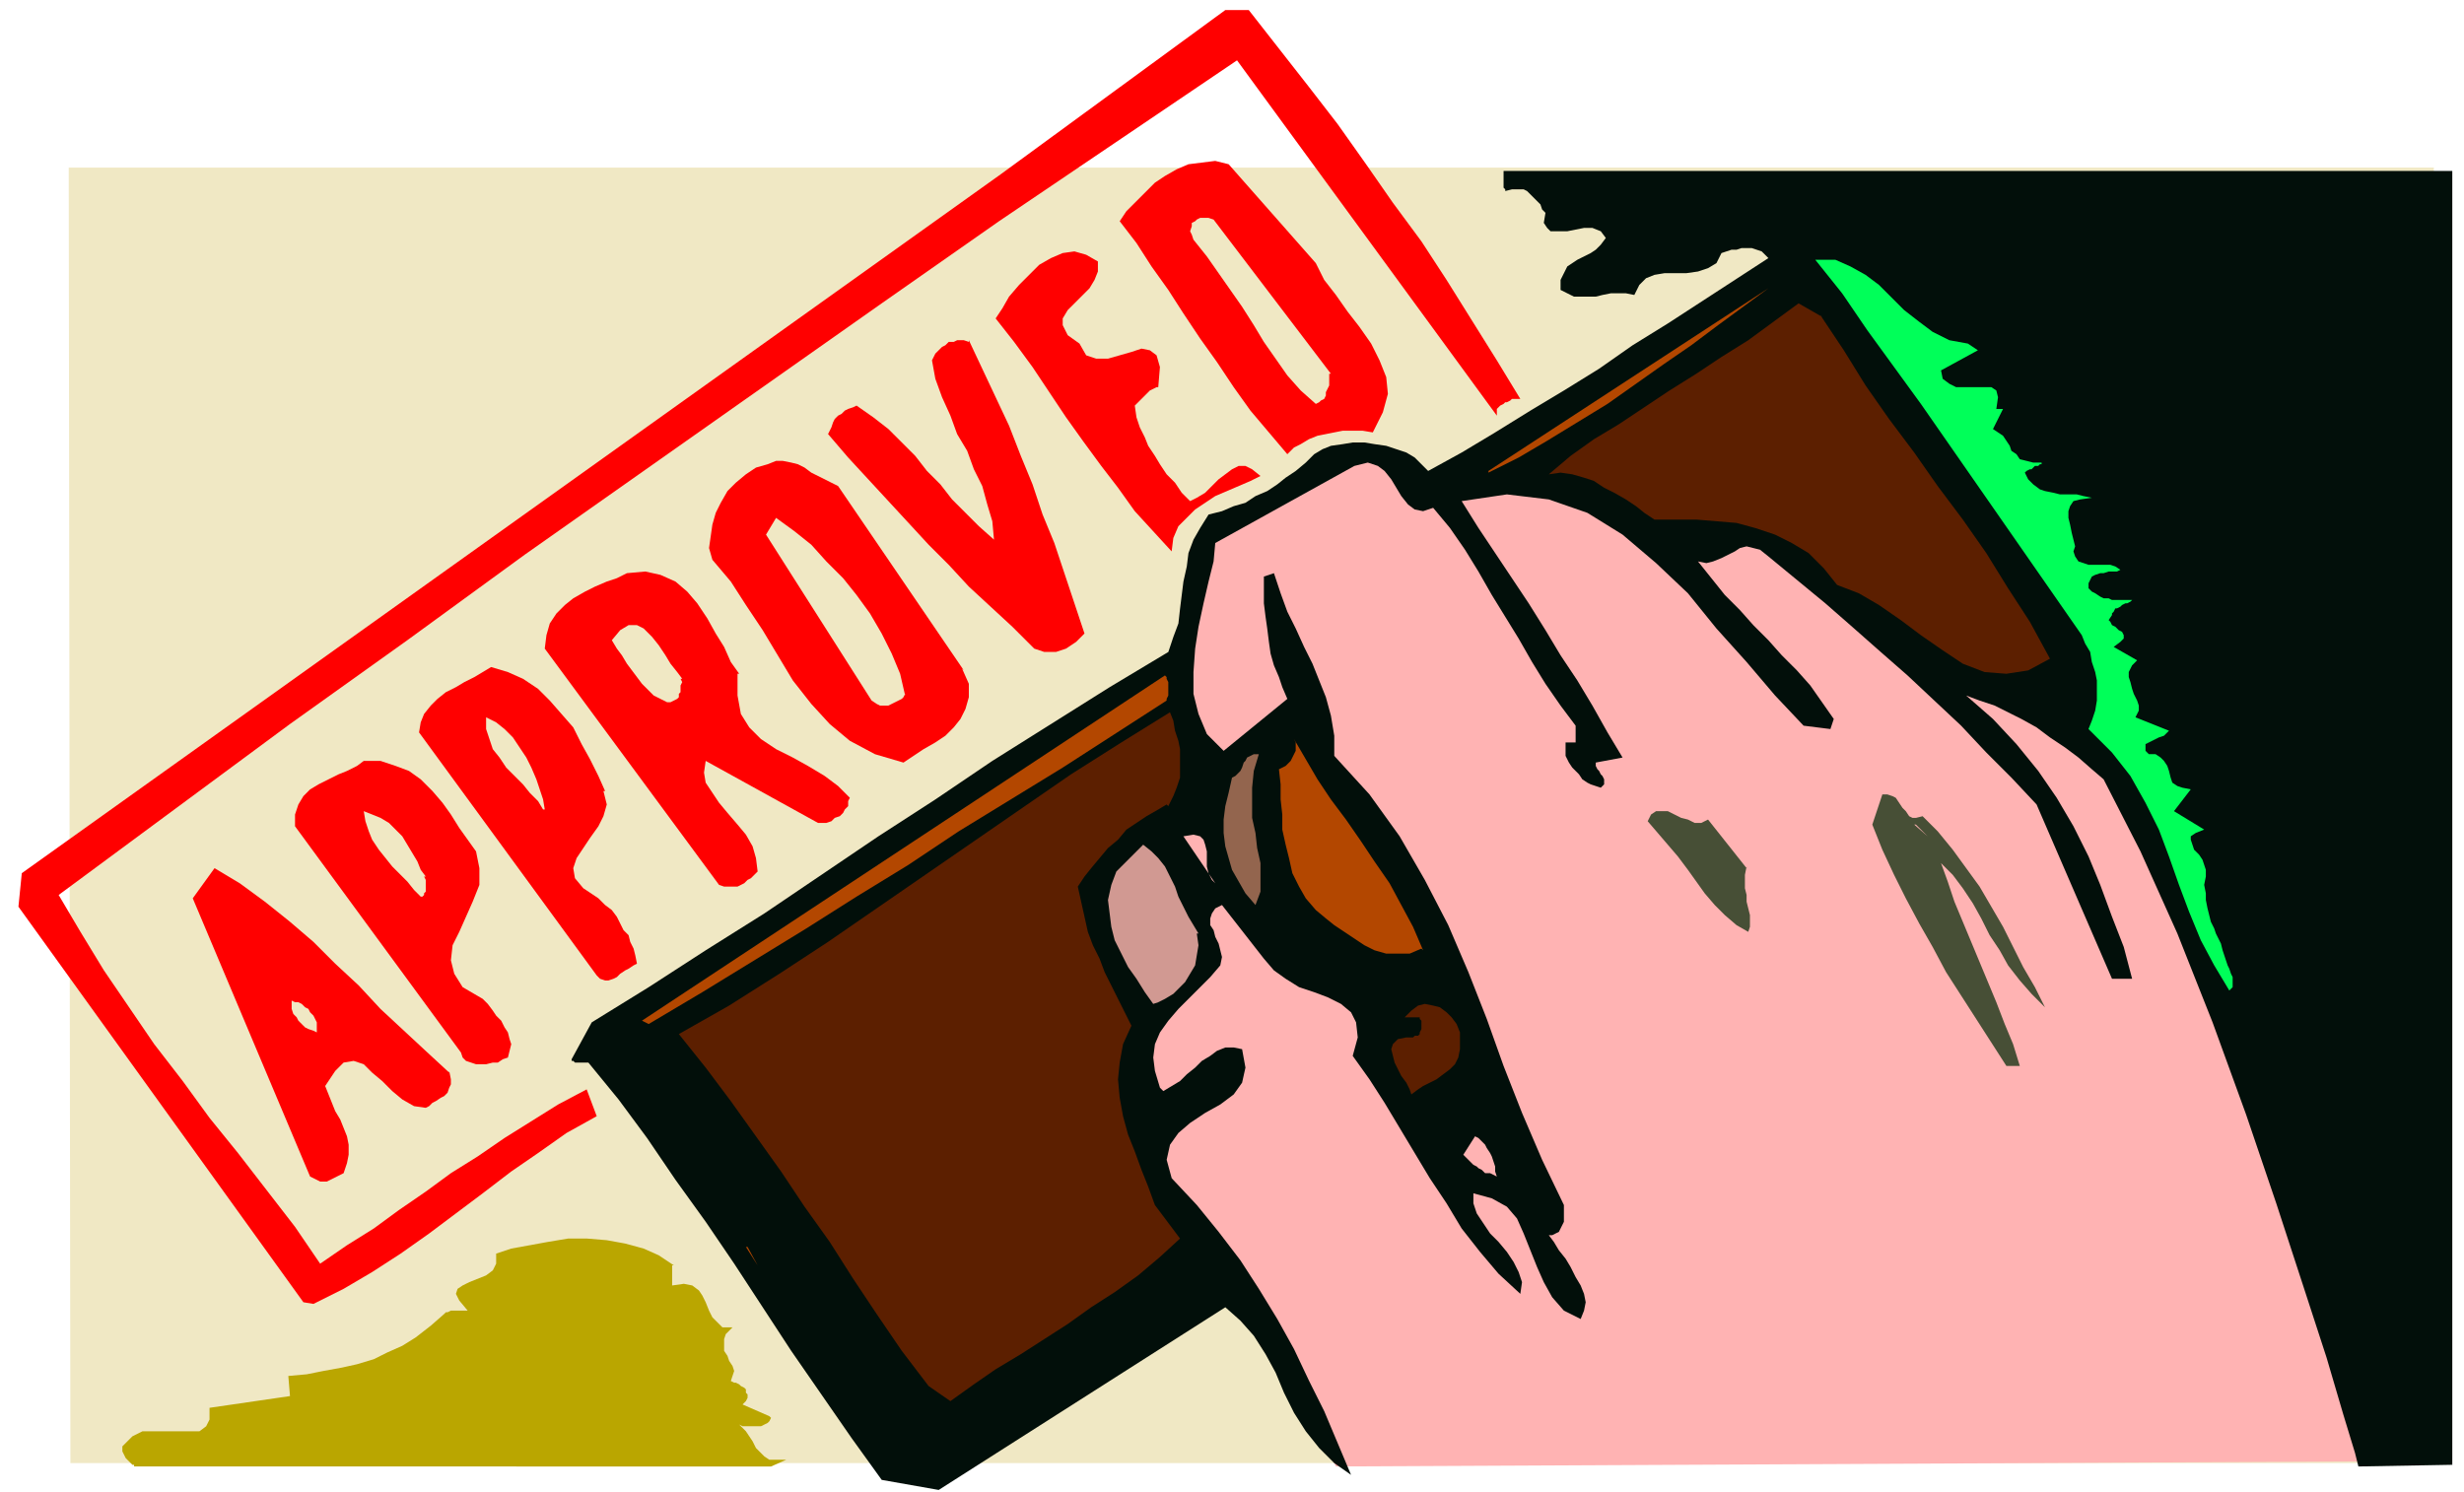
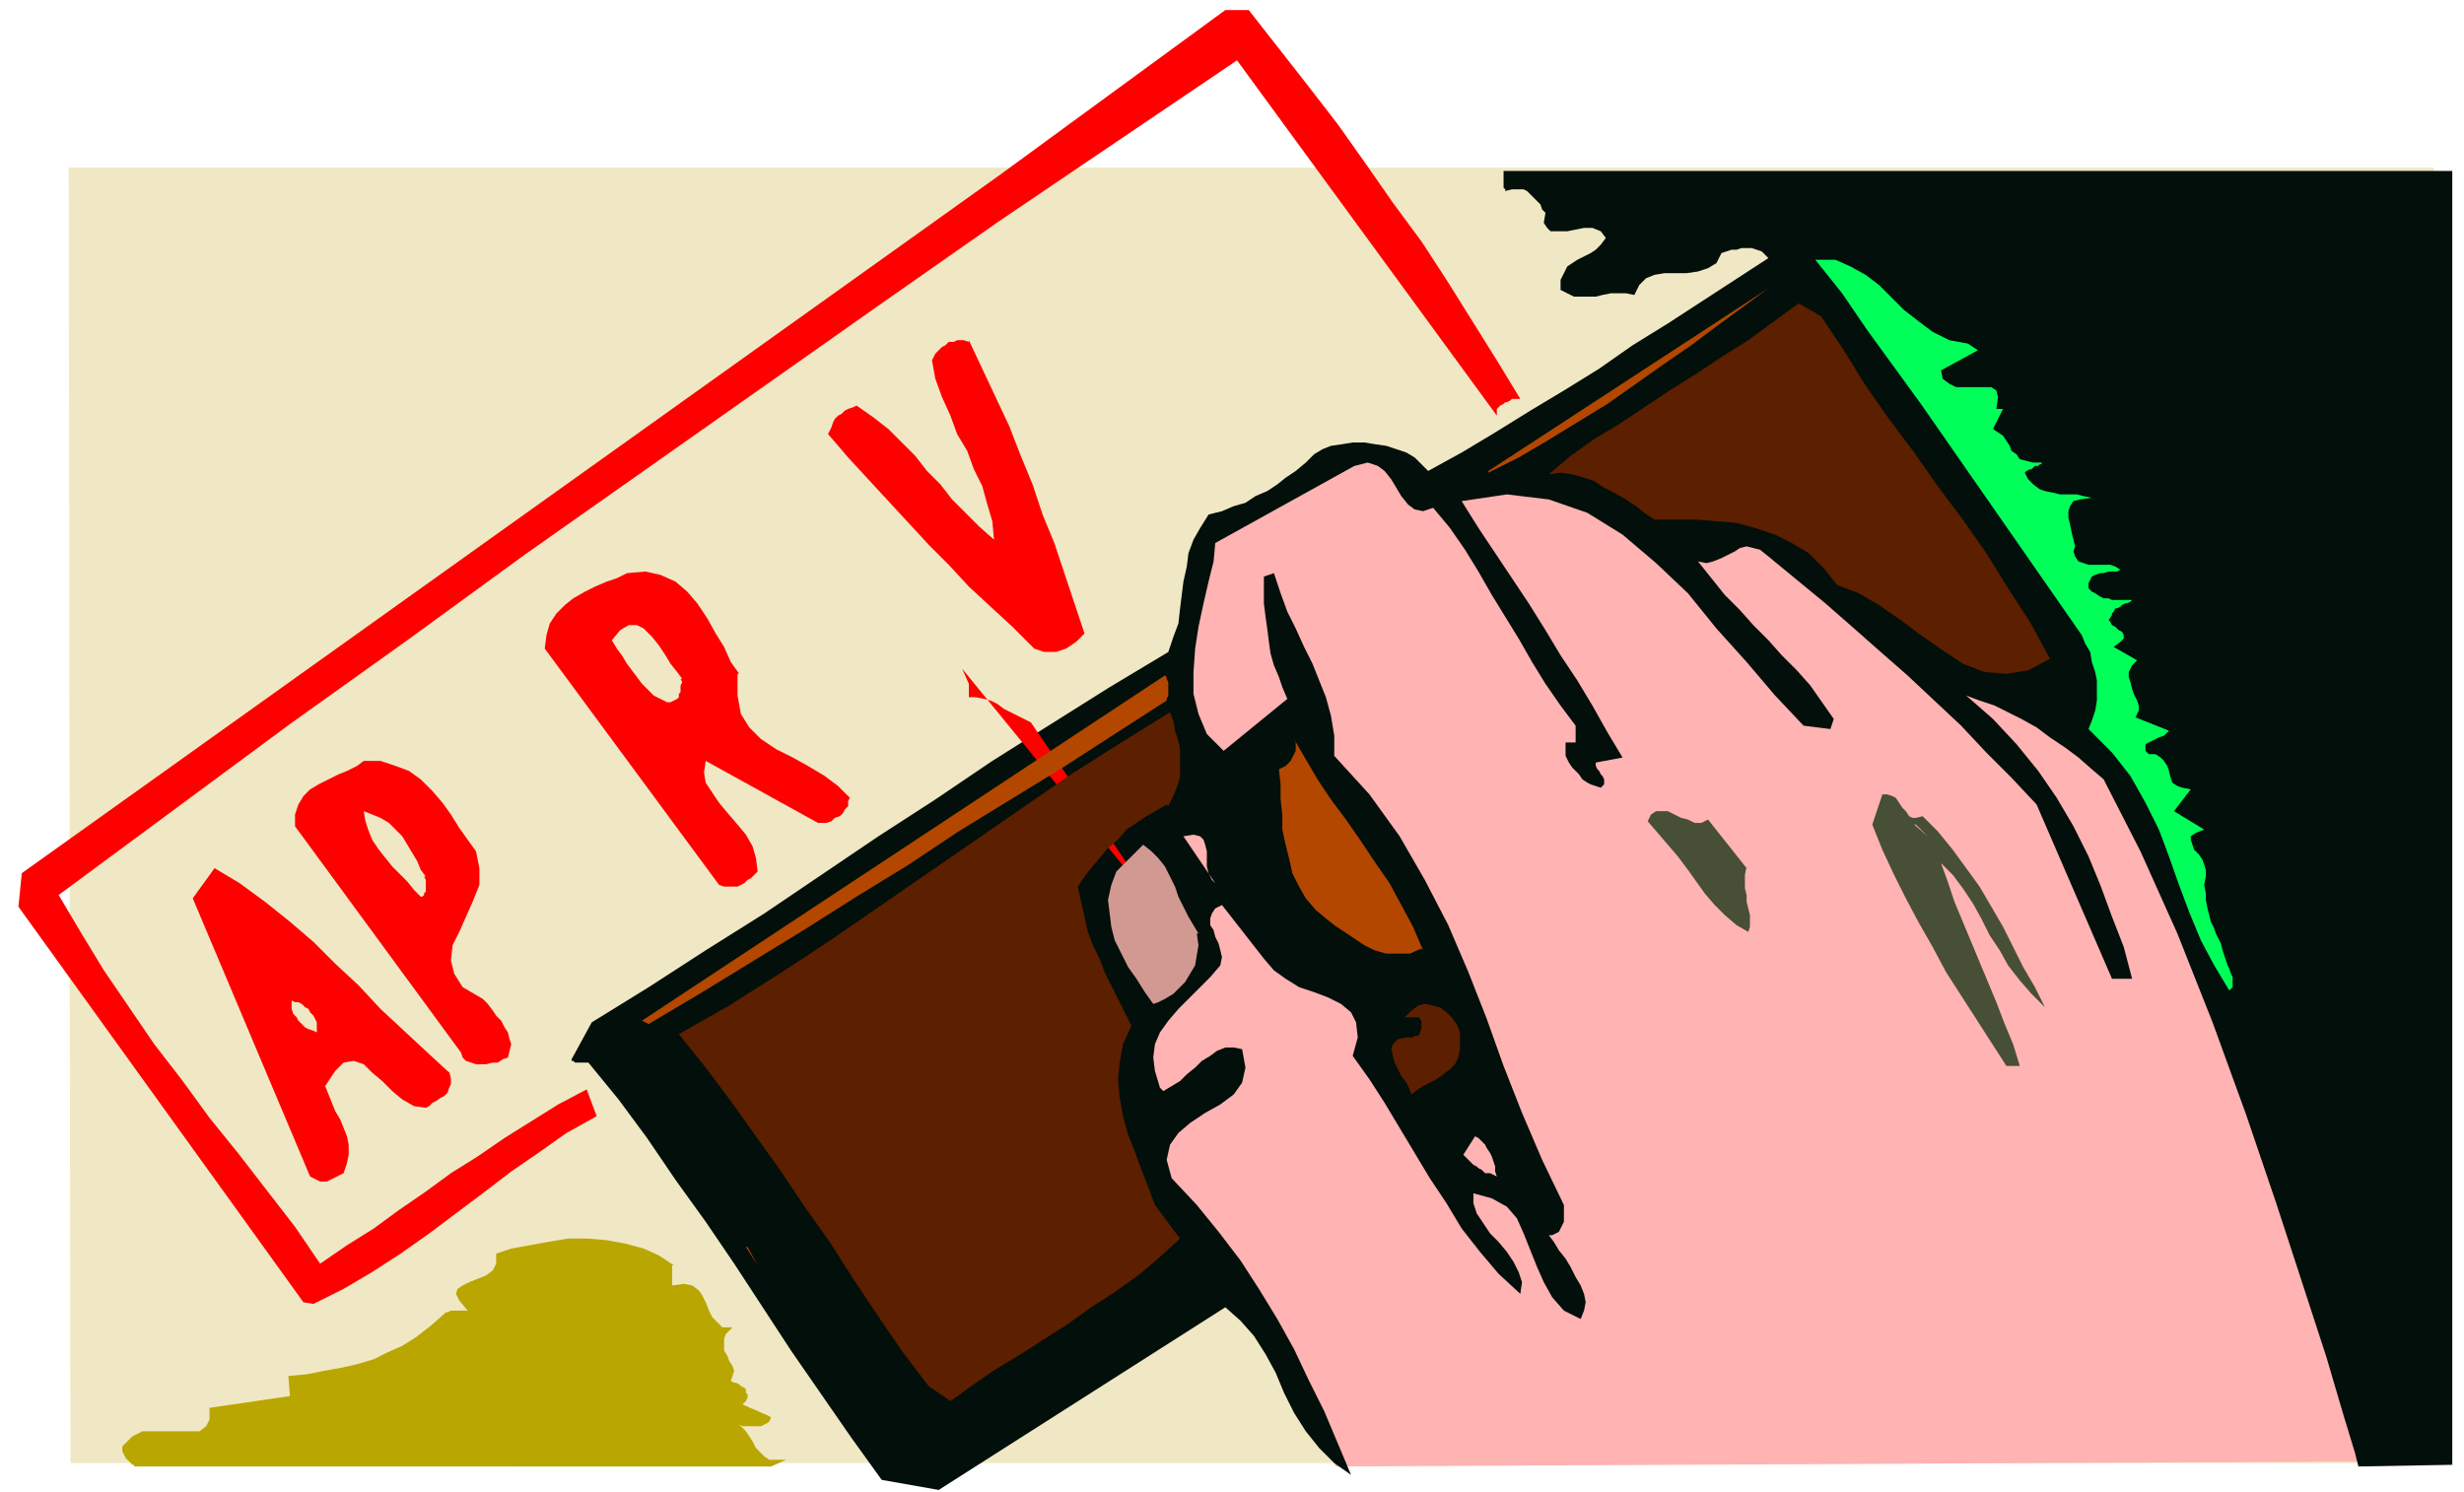
<svg xmlns="http://www.w3.org/2000/svg" fill-rule="evenodd" height="118.667" preserveAspectRatio="none" stroke-linecap="round" viewBox="0 0 1470 890" width="196">
  <style>.pen1{stroke:none}.brush2{fill:#f0e8c4}.brush3{fill:#ffb3b3}.brush4{fill:red}.brush7{fill:#b34700}.brush8{fill:#5c1f00}.brush10{fill:#474f36}</style>
  <path class="pen1 brush2" fill-rule="nonzero" d="m41 100 1 773h1410V100H42z" />
  <path class="pen1 brush3" fill-rule="nonzero" d="m1410 872-2-6-6-18-8-27-10-33-12-37-12-39-12-37-11-34-10-27-7-19-1-4-4-9-5-15-7-18-9-20-10-22-10-20-11-19-12-16-11-12-195-128-43 18-2-2-6-4-9-7-12-8-14-8-16-7-17-5-18-4-18 1-18 4-1 1-3 1-2 2-3 1-4 1h-6l-3-1-3-3v-1l-3-2-3-4-4-4-6-4-5-4-6-2-6-1-6 1-6 4-85 42-10 53v31l1 11 1 11 3 10 3 9 5 8-35 167-1 1-1 3-1 5-1 6-1 7-1 9v9l1 10 3 10 4 10 6 11 7 10 7 11 7 10 7 10 7 9 6 8 5 7 4 7 2 5 3 6 4 10 6 12 8 14 7 14 7 13 7 12 5 10 4 7 1 2 613-3z" />
  <path class="pen1 brush4" fill-rule="nonzero" d="m745 6 18 23 18 23 17 22 17 24 16 23 17 23 15 23 15 24 15 24 14 23h-5l-1 1-2 1h-1l-1 1-2 1-1 1-1 1v4L738 36l-71 48-71 48-70 49-71 50-71 50-71 50-70 51-70 50-69 51-69 51 13 22 14 23 15 22 15 22 17 22 16 22 17 21 17 22 17 22 15 22 16-11 16-10 15-11 16-11 15-11 16-10 16-11 16-10 16-10 17-9 6 16-18 10-17 12-16 11-17 13-16 12-16 12-17 12-17 11-17 10-18 9-6-1L11 541l2-20 584-417L731 6h14z" />
  <path class="pen1" fill-rule="nonzero" style="fill:#020f0a" d="m1463 874-56 1-2-8-7-23-10-34-14-43-16-49-18-53-20-55-21-53-22-49-22-43-7-6-8-7-8-6-9-6-8-6-9-5-8-4-8-4-9-3-8-3 16 14 14 15 13 16 11 16 10 17 9 18 7 17 7 19 7 18 5 19h-12l-45-104-15-16-15-15-15-16-16-15-16-15-16-14-17-15-16-14-17-14-17-14-5-4-4-1-4-1-4 1-3 2-4 2-4 2-5 2-4 1-5-1 8 10 8 10 9 9 8 9 9 9 8 9 9 9 8 9 7 10 7 10-2 6-16-2-17-18-17-20-18-20-17-21-19-18-20-17-21-13-23-8-25-3-27 4 10 16 10 15 10 15 10 15 10 16 9 15 10 15 9 15 9 16 9 15-16 3v2l1 2 1 1 1 2 1 1 1 2v3l-2 2-3-1-3-1-2-1-3-2-2-3-2-2-2-2-2-3-1-2-1-2v-8h6v-10l-9-12-9-13-8-13-8-14-8-13-8-13-8-14-8-13-9-13-10-12-6 2-5-1-4-3-4-5-3-5-3-5-4-5-4-3-6-2-8 2-83 46-1 11-3 12-3 13-3 14-2 13-1 14v13l3 12 5 12 10 10 38-31-3-7-2-6-3-7-2-7-1-7-1-8-1-7-1-8v-16l6-2 4 12 4 11 5 10 5 11 5 10 4 10 4 10 3 11 2 12v12l21 23 18 25 15 26 14 27 12 28 11 28 10 28 11 28 12 28 13 27v10l-1 2-1 2-1 2-2 1-2 1h-2l3 4 3 5 4 5 3 5 3 6 3 5 2 5 1 5-1 5-2 5-10-5-7-8-5-9-4-9-4-10-4-10-4-9-6-7-9-5-11-3v6l2 6 4 6 4 6 5 5 5 6 4 6 3 6 2 6-1 7-13-12-11-13-11-14-9-15-10-15-9-15-9-15-9-15-9-14-10-14 3-11-1-9-3-6-6-5-8-4-8-3-9-3-8-5-7-5-6-7-25-32-4 2-2 3-1 3v4l2 3 1 4 2 4 1 4 1 4-1 5-6 7-6 6-7 7-6 6-6 7-5 7-3 7-1 8 1 8 3 10 2 2 5-3 5-3 4-4 5-4 4-4 5-3 4-3 5-2h5l5 1 2 11-2 9-5 7-8 6-9 5-9 6-7 6-5 7-2 9 3 11 15 16 13 16 13 17 11 17 11 18 10 18 9 19 9 18 8 19 8 19-10-7-9-9-8-10-7-11-6-12-5-12-6-11-7-11-8-9-9-8-171 109-34-6-18-25-18-26-18-26-17-26-17-26-17-25-18-25-17-25-17-23-18-22h-8l-1-1h-1v-1l12-22 34-21 34-22 35-22 34-23 34-23 34-22 34-23 35-22 35-22 35-21 3-9 3-8 1-9 1-8 1-8 2-9 1-8 3-8 4-7 5-8 8-2 7-3 7-2 6-4 7-3 6-4 5-4 6-4 6-5 5-5 5-3 5-2 7-1 6-1h7l6 1 7 1 6 2 6 2 5 3 8 8 20-11 20-12 21-13 20-12 21-13 20-14 21-13 20-13 20-13 20-13-2-2-2-2-3-1-3-1h-6l-3 1h-3l-3 1-3 1-3 6-5 3-6 2-7 1h-13l-6 1-5 2-4 4-3 6-5-1h-9l-5 1-4 1h-13l-4-2-4-2v-6l2-4 2-4 3-2 3-2 4-2 4-2 3-2 3-3 3-4-3-4-5-2h-5l-5 1-5 1h-10l-2-2-2-3 1-6-2-2-1-3-2-2-2-2-2-2-2-2-2-1h-7l-4 1v-1l-1-1v-10h566v773z" />
-   <path class="pen1 brush4" fill-rule="nonzero" d="m785 157 5 10 7 9 7 10 7 9 7 10 5 10 4 10 1 10-3 11-6 12-6-1h-12l-5 1-5 1-5 1-5 2-5 3-4 2-4 4-11-13-11-13-10-14-10-15-10-14-10-15-9-14-10-14-9-14-10-13 4-6 6-6 5-5 6-6 6-4 7-4 7-3 8-1 8-1 8 2 52 59z" />
-   <path class="pen1 brush2" fill-rule="nonzero" d="M793 223v7l-1 2-1 2v2l-1 2-2 1-1 1-2 1-9-8-8-9-7-10-7-10-6-10-7-11-7-10-7-10-7-10-8-10-1-3-1-2 1-3v-2l2-1 1-1 2-1h5l3 1 70 92z" />
  <path class="pen1" fill-rule="nonzero" style="fill:#00ff59" d="m1174 205 6 4-22 12 1 5 4 3 4 2h21l3 2 1 4-1 7h4l-6 12 3 2 3 2 2 3 2 3 1 3 3 2 2 3 4 1 4 1h5v1h-1l-1 1h-2l-1 1-1 1h-1l-2 1-1 1 2 4 3 3 4 3 3 1 5 1 4 1h10l4 1 5 1-7 1-4 1-2 3-1 3v4l1 4 1 5 1 4 1 4-1 3 1 3 2 3 3 1 3 1h13l3 1 3 2-2 1h-5l-3 1h-2l-3 1-2 1-1 2-1 2v3l2 2 2 1 3 2 2 1h3l2 1h12l-1 1-2 1h-1l-2 1-1 1-2 1h-1l-1 2-1 1v1l-2 3 1 1 1 2 2 1 2 2 2 1 1 2v2l-2 2-4 3 14 8-3 3-2 4v3l1 3 1 4 1 3 2 4 1 3v3l-2 4 20 8-1 1-2 2-3 1-2 1-2 1-2 1-2 1v4l2 2h4l3 2 2 2 2 3 1 3 1 4 1 3 3 2 3 1 5 1-10 13 18 11-5 2-3 2v2l1 3 1 3 3 3 2 3 1 3 1 3v4l-1 5 1 5v4l1 5 1 4 1 4 2 4 1 3 2 4 1 2 1 4 1 3 1 3 1 3 1 2 1 3 1 2v6l-2 2-9-15-8-15-7-17-6-16-6-17-6-16-8-16-9-16-11-14-14-14 2-5 2-6 1-6v-12l-1-5-2-6-1-6-3-5-2-5-16-23-16-23-16-23-16-23-16-23-16-23-16-22-16-22-15-22-16-20h12l9 4 9 5 8 6 8 8 7 7 9 7 8 6 10 5 11 2z" />
-   <path class="pen1 brush4" fill-rule="nonzero" d="M655 155v7l-2 5-3 5-5 5-4 4-4 4-3 5v4l3 6 7 5 4 7 6 2h7l7-2 7-2 6-2 5 1 4 3 2 7-1 12h-1l-2 1-2 1-1 1-2 2-1 1-1 1-2 2-1 1-1 1 1 7 2 6 3 6 2 5 4 6 3 5 4 6 5 5 4 6 5 5 4-2 5-3 4-4 4-4 4-3 4-3 4-2h4l4 2 5 4-6 3-7 3-7 3-7 3-6 4-6 4-5 5-5 5-3 7-1 8-11-12-11-12-10-14-10-13-11-15-10-14-10-15-10-15-11-15-11-14 4-6 4-7 6-7 6-6 6-6 7-4 7-3 7-1 7 2 7 4z" />
  <path class="pen1 brush7" fill-rule="nonzero" d="m888 281 167-109-15 11-15 11-16 12-16 11-17 12-17 12-18 11-18 11-17 10-18 9z" />
  <path class="pen1 brush8" fill-rule="nonzero" d="m1086 188 14 21 13 21 14 20 15 20 14 20 15 20 14 20 13 21 13 20 12 22-13 7-13 2-13-1-13-5-12-8-13-9-12-9-13-9-12-7-13-5-8-10-9-9-10-6-10-5-12-4-11-3-12-1-12-1h-25l-6-4-5-4-6-4-7-4-6-3-6-4-6-2-7-2-7-1-7 1 13-11 14-10 15-9 15-10 15-10 16-10 15-10 16-10 15-11 15-11 14 8z" />
-   <path class="pen1 brush4" fill-rule="nonzero" d="m578 203 8 17 8 17 8 17 7 18 7 17 6 18 7 17 6 18 6 18 6 18-2 2-3 3-3 2-3 2-3 1-3 1h-7l-3-1-3-1-13-13-13-12-13-12-12-13-12-12-12-13-12-13-12-13-12-13-12-14 1-2 1-2 1-3 1-2 2-2 2-1 2-2 2-1 3-1 2-1 10 7 9 7 8 8 8 8 7 9 8 8 7 9 8 8 8 8 9 8-1-11-3-10-3-11-5-10-4-11-6-10-4-11-5-11-4-11-2-11 1-2 1-2 2-2 2-2 2-1 2-2h3l2-1h4l3 1zm-4 196 4 9v8l-2 7-3 6-4 5-5 5-6 4-7 4-6 4-6 4-17-5-15-8-12-10-11-12-11-14-9-15-9-15-10-15-9-14-11-13-2-7 1-7 1-7 2-7 3-6 4-7 5-5 6-5 6-4 7-2 5-2h4l5 1 4 1 4 2 4 3 4 2 4 2 4 2 4 2 75 110z" />
+   <path class="pen1 brush4" fill-rule="nonzero" d="m578 203 8 17 8 17 8 17 7 18 7 17 6 18 7 17 6 18 6 18 6 18-2 2-3 3-3 2-3 2-3 1-3 1h-7l-3-1-3-1-13-13-13-12-13-12-12-13-12-12-12-13-12-13-12-13-12-13-12-14 1-2 1-2 1-3 1-2 2-2 2-1 2-2 2-1 3-1 2-1 10 7 9 7 8 8 8 8 7 9 8 8 7 9 8 8 8 8 9 8-1-11-3-10-3-11-5-10-4-11-6-10-4-11-5-11-4-11-2-11 1-2 1-2 2-2 2-2 2-1 2-2h3l2-1h4l3 1zm-4 196 4 9v8h4l5 1 4 1 4 2 4 3 4 2 4 2 4 2 4 2 75 110z" />
  <path class="pen1 brush2" fill-rule="nonzero" d="m540 414-1 2-1 1-2 1-2 1-2 1-2 1h-5l-2-1-3-2-63-99 6-10 11 8 10 8 9 10 10 10 8 10 8 11 7 12 6 12 5 12 3 13z" />
  <path class="pen1 brush4" fill-rule="nonzero" d="M440 402v13l2 11 5 8 7 7 9 6 10 5 9 5 10 6 8 6 7 7-1 2v3l-2 2-1 2-2 2-3 1-2 2-3 1h-5l-67-37-1 7 1 6 4 6 4 6 5 6 6 7 5 6 4 7 2 7 1 8-2 2-2 2-2 1-2 2-2 1-2 1h-8l-3-1-104-141 1-8 2-7 4-6 5-5 5-4 7-4 6-3 7-3 6-2 6-3 11-1 9 2 9 4 7 6 6 7 6 9 5 9 5 8 4 9 5 7z" />
  <path class="pen1 brush2" fill-rule="nonzero" d="m406 405 1 2-1 2v4l-1 1v2l-1 1-2 1-2 1h-2l-4-2-4-2-3-3-4-4-3-4-3-4-3-4-3-5-3-4-3-5 5-6 5-3h5l4 2 5 5 4 5 4 6 3 5 4 5 3 4z" />
  <path class="pen1 brush7" fill-rule="nonzero" d="m696 418-31 20-31 20-31 19-31 19-30 20-31 19-30 19-31 19-31 19-32 19-4-2 312-206 1 1v1l1 2v8l-1 2v2z" />
-   <path class="pen1 brush4" fill-rule="nonzero" d="m360 472 2 8-2 7-3 6-5 7-4 6-4 6-2 6 1 6 5 6 9 6 4 4 4 3 3 4 2 4 2 4 3 3 1 4 2 4 1 4 1 5-2 1-3 2-2 1-3 2-2 2-2 1-3 1h-2l-3-1-2-2-106-145 1-6 2-5 4-5 4-4 5-4 6-3 5-3 6-3 5-3 5-3 10 3 9 4 9 6 7 7 7 8 7 8 5 10 5 9 5 10 4 9z" />
  <path class="pen1 brush8" fill-rule="nonzero" d="m696 480-5 3-7 4-6 4-6 4-5 6-6 5-5 6-5 6-4 5-4 6 2 9 2 9 2 9 3 8 4 8 3 8 4 8 4 8 4 8 4 8-5 11-2 11-1 10 1 11 2 11 3 11 4 10 4 11 4 10 4 11 15 20-12 11-13 11-14 10-14 9-14 10-14 9-14 9-15 9-13 9-14 10-13-9-16-21-15-22-14-21-14-22-15-21-14-21-15-21-15-21-15-20-16-20 30-17 30-19 29-19 29-20 29-20 29-20 29-20 29-20 30-19 29-18 2 5 1 6 2 6 1 5v17l-2 6-2 5-3 6z" />
  <path class="pen1 brush2" fill-rule="nonzero" d="m324 483-3-5-5-5-4-5-5-5-5-5-4-6-4-5-2-6-2-6v-7l6 3 5 4 5 5 4 6 4 6 3 6 3 7 2 6 2 6 1 6z" />
  <path class="pen1 brush7" fill-rule="nonzero" d="m848 566-7 3h-14l-7-2-6-3-6-4-6-4-6-4-5-4-6-5-6-7-4-7-4-8-2-9-2-8-2-9v-9l-1-9v-9l-1-9 2-1 2-1 2-2 1-1 1-2 1-2 1-2v-5l-1-2 7 12 7 12 8 12 9 12 9 13 8 12 9 13 7 13 7 13 6 14z" />
-   <path class="pen1" fill-rule="nonzero" style="fill:#93654e" d="m751 450-3 10-1 10v18l2 9 1 9 2 9v17l-3 8-6-7-4-7-4-7-2-7-2-7-1-8v-8l1-8 2-8 2-9 2-1 2-2 1-1 1-2 1-3 1-1 1-2 2-1 2-1h4z" />
  <path class="pen1 brush10" fill-rule="nonzero" d="m1146 486 10 10 9 11 8 11 8 11 7 12 7 12 6 12 6 12 7 12 6 12-8-8-7-8-7-9-5-9-6-9-5-10-5-9-6-9-6-8-7-7 4 11 4 12 5 12 5 12 5 12 5 12 5 12 5 13 5 12 4 13h-8l-9-14-9-14-9-14-9-14-8-15-8-14-8-15-7-14-7-15-6-15 6-18h3l3 1 2 1 2 3 2 3 2 2 2 3 2 1h2l4-1z" />
  <path class="pen1 brush4" fill-rule="nonzero" d="m284 508 2 10v10l-4 10-4 9-4 9-4 8-1 9 2 8 5 8 12 7 3 3 3 4 2 3 3 3 2 4 2 3 1 4 1 3-1 4-1 4-3 1-3 2h-3l-4 1h-6l-3-1-3-1-2-2-1-3-99-135v-7l2-6 3-5 4-4 5-3 6-3 6-3 5-2 6-3 4-3h10l9 3 8 3 7 5 7 7 6 7 5 7 5 8 5 7 5 7z" />
  <path class="pen1 brush10" fill-rule="nonzero" d="m1042 517-1 5v8l1 4v4l1 4 1 4v7l-1 3-7-4-7-6-6-6-6-7-5-7-5-7-6-8-6-7-6-7-6-7 2-4 3-2h7l4 2 4 2 4 1 4 2h4l4-2 23 29z" />
  <path class="pen1 brush3" fill-rule="nonzero" d="m1142 492 8 7-7-7z" />
  <path class="pen1 brush2" fill-rule="nonzero" d="m253 523 1 2v7l-1 1v1l-1 1h-1l-4-4-4-5-4-4-5-5-4-5-4-5-4-6-2-5-2-6-1-6 5 2 5 2 5 3 4 4 4 4 3 5 3 5 3 5 2 5 3 4z" />
  <path class="pen1 brush3" fill-rule="nonzero" d="m725 527-19-28 6-1 4 1 2 2 1 3 1 4v9l1 4 2 4 3 3z" />
  <path class="pen1" fill-rule="nonzero" style="fill:#d19992" d="m714 557 1 7-1 6-1 6-3 5-3 5-4 4-3 3-5 3-4 2-3 1-5-7-5-8-5-7-4-8-4-8-2-8-1-8-1-8 2-9 3-8 16-16 5 4 4 4 4 5 3 6 3 6 2 6 3 6 3 6 3 5 3 5z" />
  <path class="pen1 brush4" fill-rule="nonzero" d="m268 639 1 5v3l-1 2-1 3-2 2-2 1-3 2-2 1-2 2-2 1-7-1-7-4-6-5-6-6-6-5-5-5-6-2-6 1-5 5-6 9 2 5 2 5 2 5 3 5 2 5 2 5 1 5v6l-1 5-2 6-2 1-2 1-2 1-2 1-2 1h-4l-2-1-2-1-2-1-70-166 13-18 15 9 15 11 15 12 14 12 13 13 14 13 13 14 14 13 14 13 13 12z" />
  <path class="pen1 brush8" fill-rule="nonzero" d="M871 621v5l-1 5-2 4-3 3-4 3-4 3-4 2-4 2-3 2-4 3-1-3-2-4-3-4-2-4-2-4-1-4-1-4 1-3 3-3 5-1h4l1-1h2l1-1v-1l1-2v-5l-1-1v-1h-9l4-4 4-3 4-1 5 1 4 1 4 3 3 3 3 4 2 5v5z" />
  <path class="pen1 brush2" fill-rule="nonzero" d="M189 611v5l-2-1-3-1-2-1-2-2-2-2-1-2-2-2-1-3v-5l2 1h2l2 1 2 2 2 1 1 2 2 2 1 2 1 2v2z" />
  <path class="pen1 brush3" fill-rule="nonzero" d="m893 702-2-1-2-1h-3l-2-2-2-1-1-1-2-1-2-2-2-2-2-2 7-11 2 1 2 2 2 2 1 2 2 3 1 2 1 3 1 3v3l1 3z" />
  <path class="pen1" fill-rule="nonzero" style="fill:#baa600" d="M401 755v12l7-1 5 1 4 3 2 3 2 4 2 5 2 4 3 3 3 3h6l-4 4-1 3v7l2 3 1 3 2 3 1 3-1 3-1 3 2 1h1l2 1 1 1 2 1 1 1v2l1 1v2l-1 2-2 2 16 7 1 1-1 2-1 1-2 1-2 1h-11l-2-1 2 2 2 2 2 3 2 3 2 4 2 2 3 3 3 2h10l-9 4H80v-1h-1l-1-1-2-2-1-1-1-2-1-2v-3l2-2 4-4 6-3h34l4-3 2-4v-7l48-7-1-12 11-1 10-2 11-2 9-2 10-3 8-4 9-4 8-5 9-7 8-7 1-1h1l2-1h10l-5-6-2-4 1-3 3-2 4-2 5-2 5-2 4-3 2-4v-6l9-3 11-2 11-2 12-2h11l12 1 11 2 11 3 9 4 9 6z" />
  <path class="pen1 brush7" fill-rule="nonzero" d="m445 744 7 11-6-11z" />
</svg>